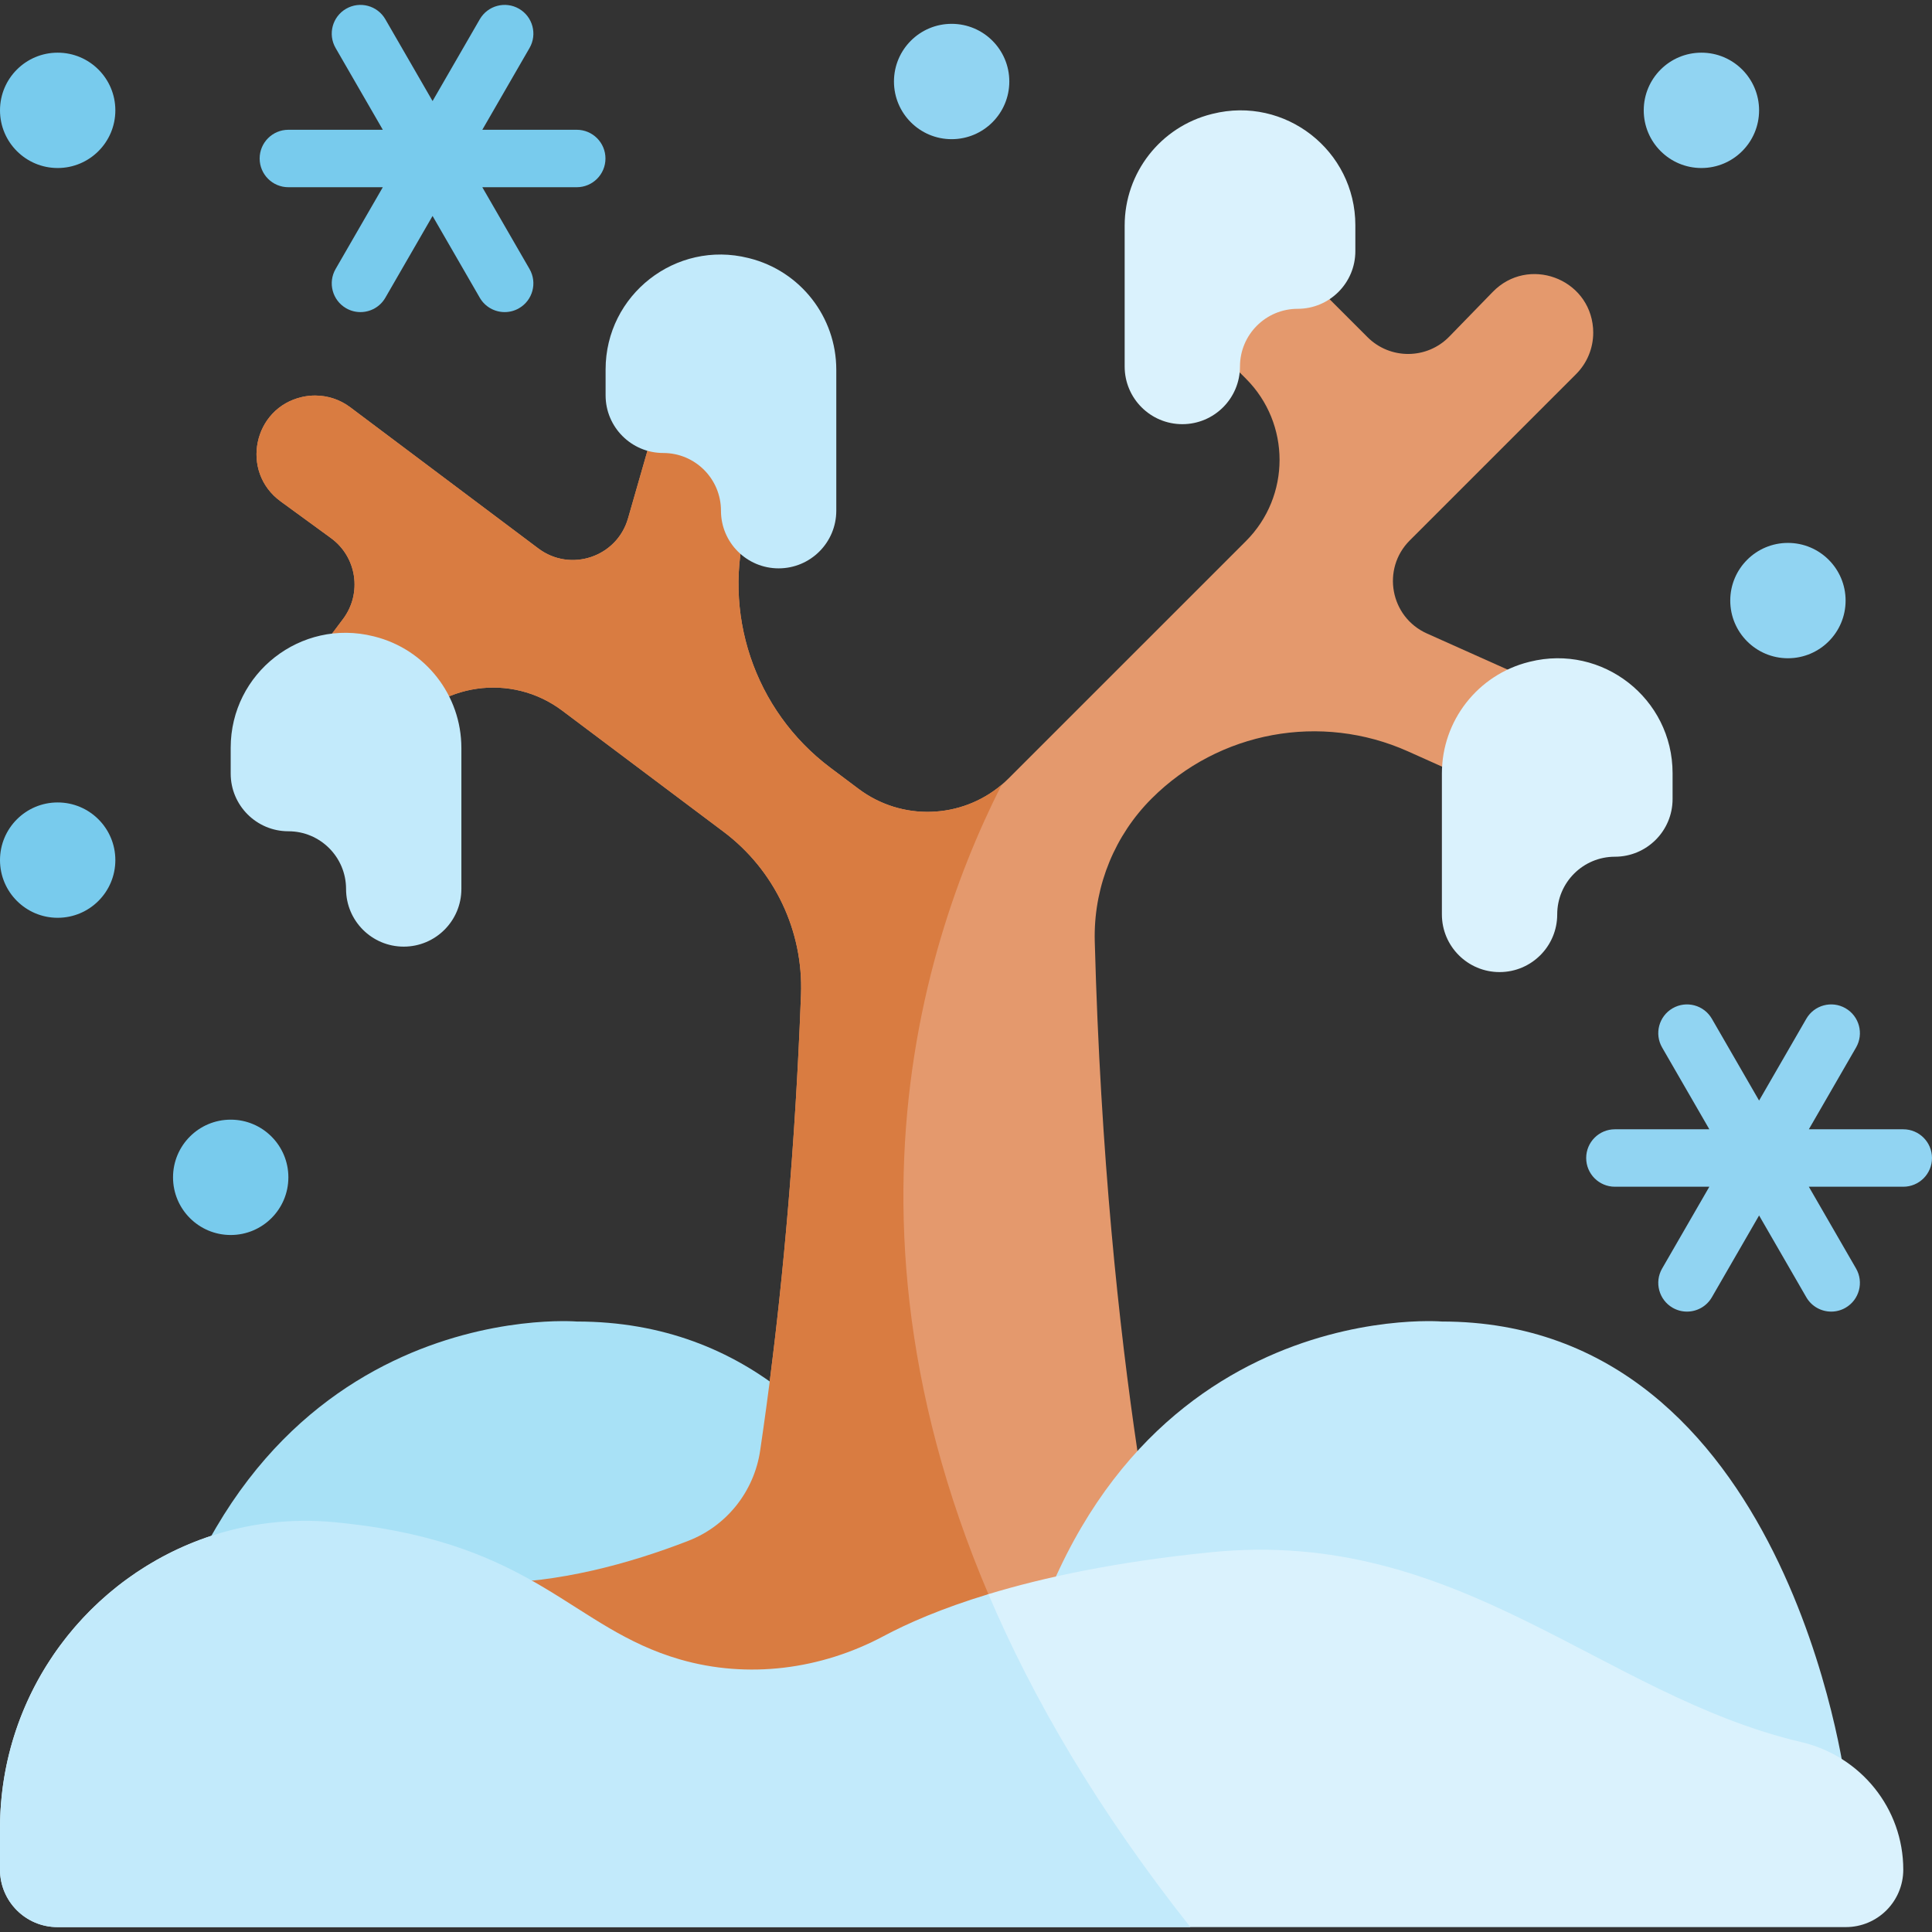
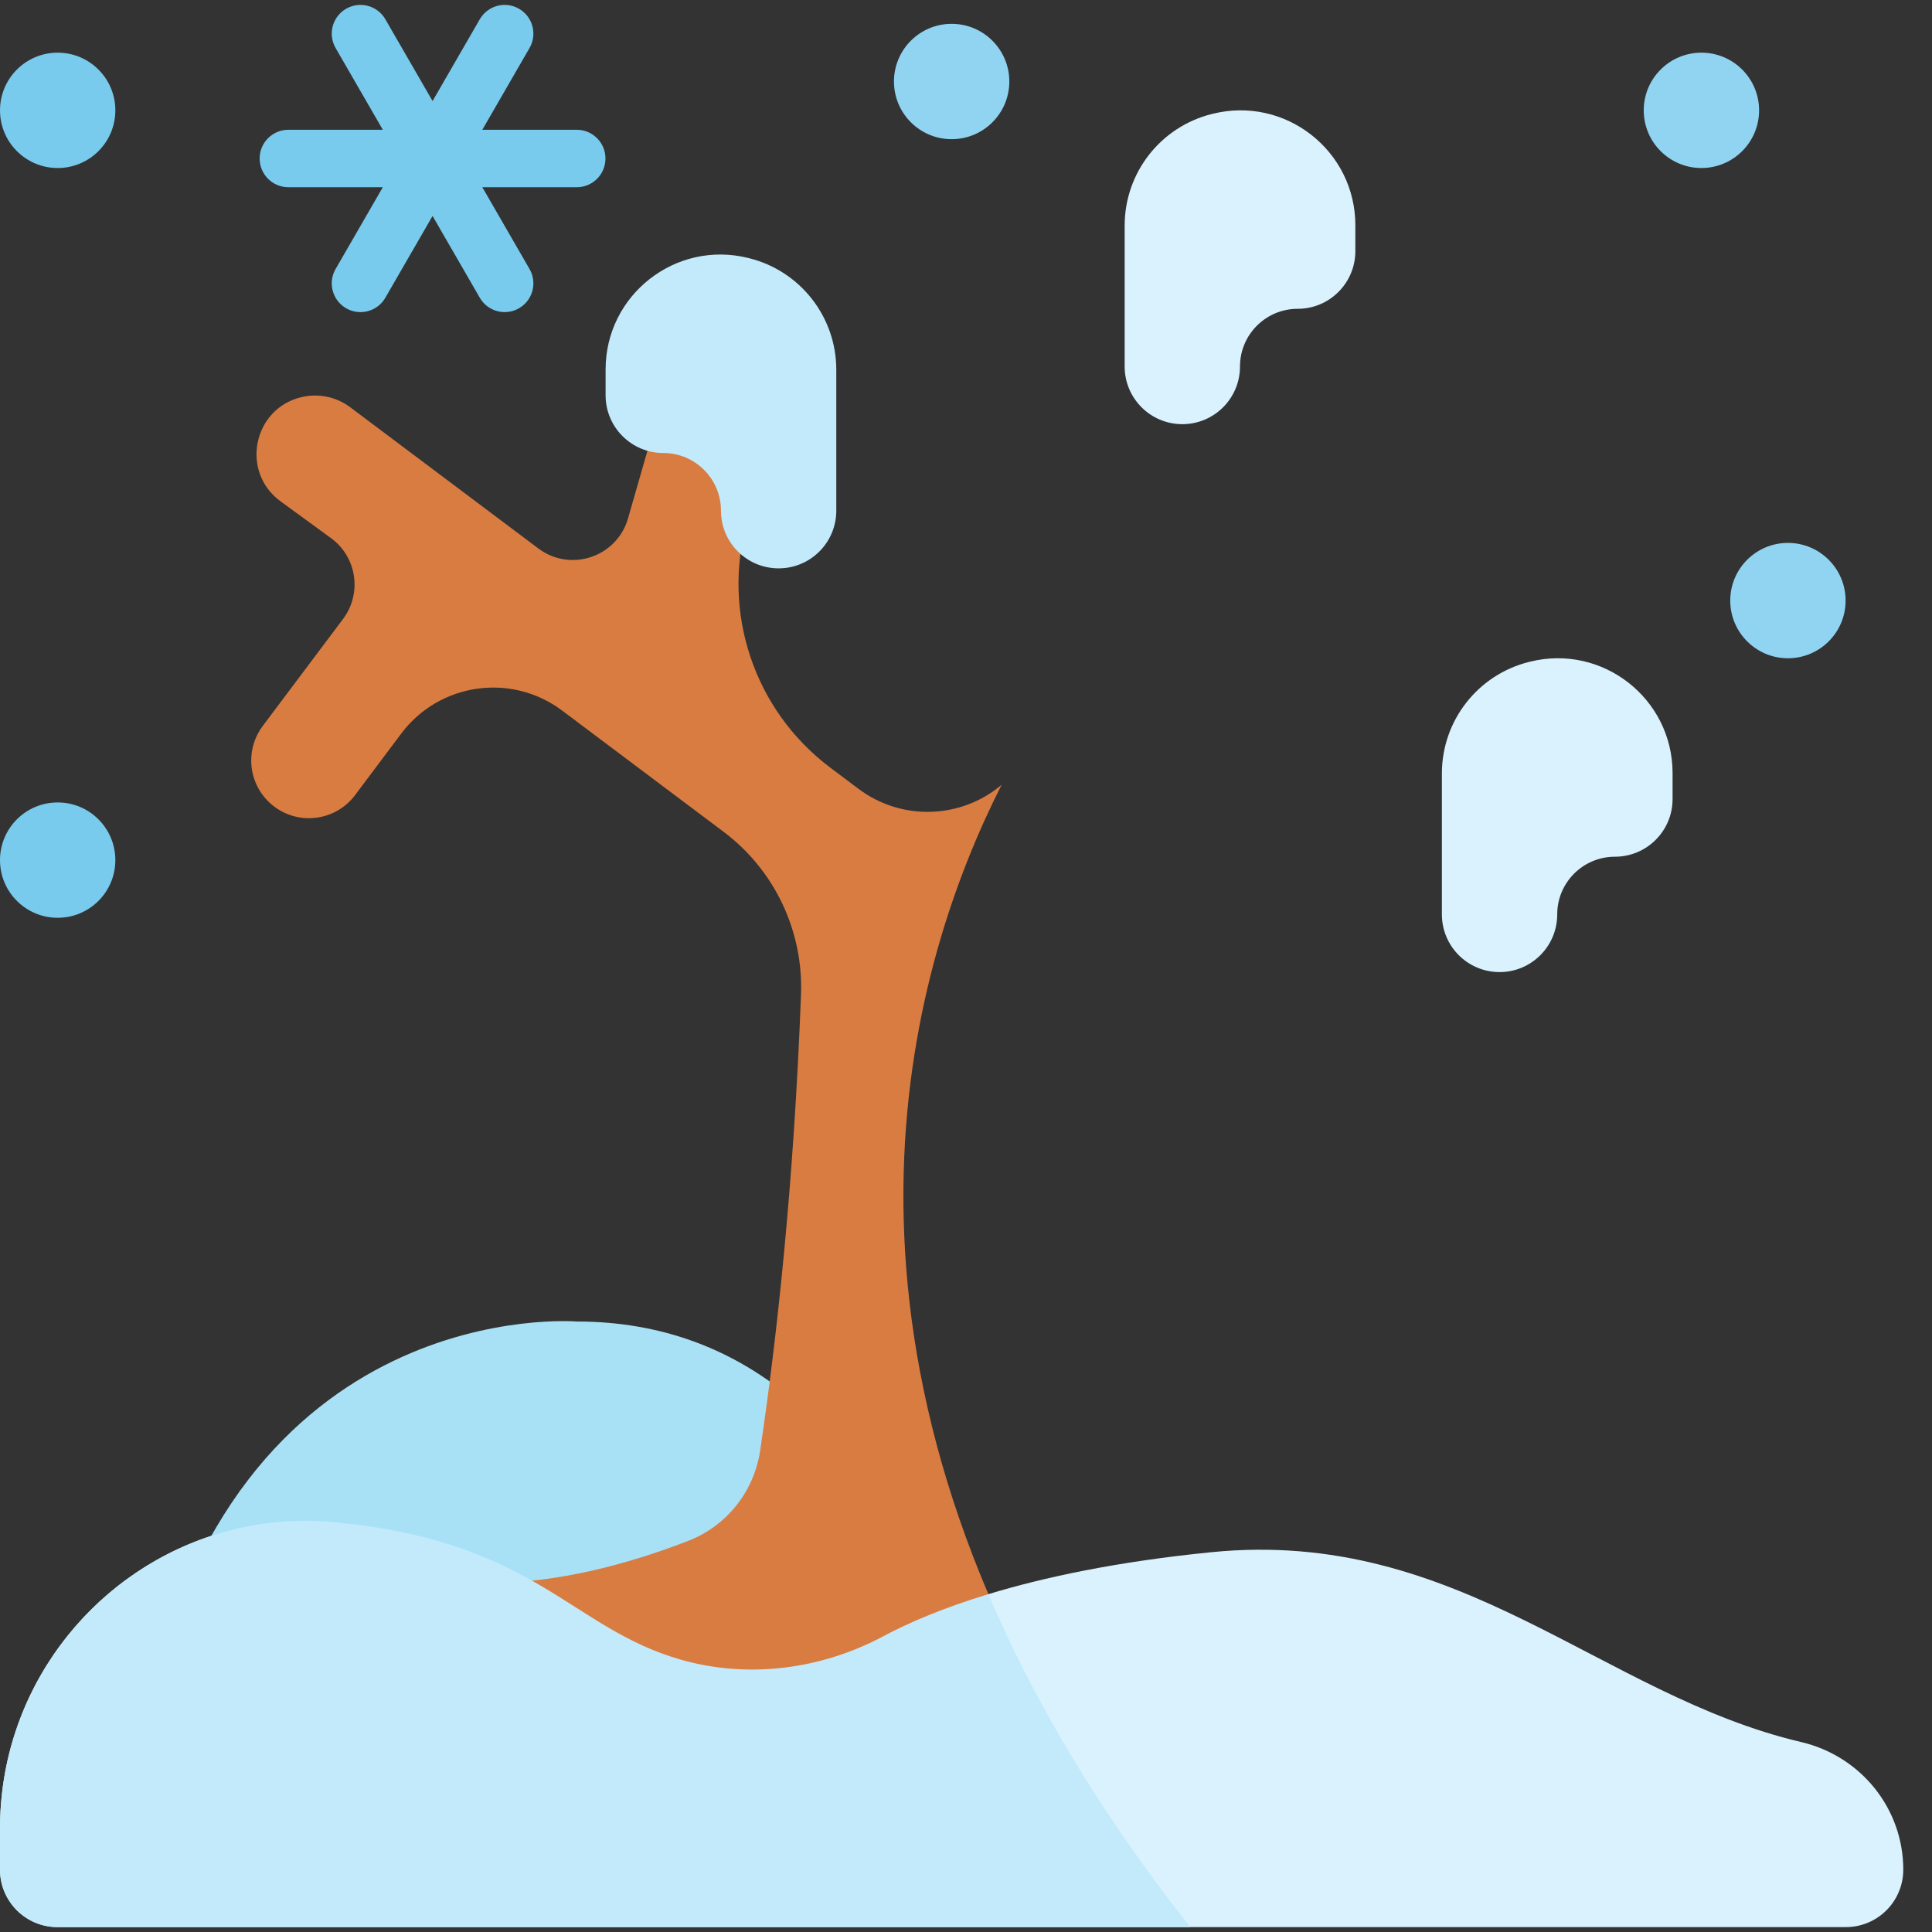
<svg xmlns="http://www.w3.org/2000/svg" id="Capa_1" enable-background="new 0 0 512 512" height="512" viewBox="0 0 512 512" width="512">
  <rect x="0" y="0" width="512" height="512" fill="#333333" stroke="none" />
  <g>
    <path d="m152.845 350.216s-91.707-7.642-114.634 106.991l221.625 15.284c0 .001-15.284-122.275-106.991-122.275z" fill="#a8e1f6" />
-     <path d="m436.485 210.734c-3.451 7.704-12.495 11.154-20.198 7.713l-43.157-19.325c-23.05-10.323-50.089-5.339-67.943 12.514-9.693 9.683-15.083 22.827-15.083 36.478 0 .457.01.924.02 1.381 1.532 56.859 6.455 102.412 11.297 134.962 1.614 10.81 8.861 19.934 19.051 23.883 15.631 6.07 34.428 11.205 53.236 11.205 0 0 2.761 0 7.024.619 22.36 3.248 38.833 22.634 38.833 45.228h-336.265c0-11.297 4.121-21.792 11.033-29.871s16.626-13.733 27.8-15.357c4.263-.619 7.024-.619 7.024-.619 3.958 0 7.917-.224 11.855-.65v.01l27.719 3.278 37.828-18.533-2.578-37.544c3.522-27.445 6.76-61.863 8.292-102.544.64-16.879-7.024-33.007-20.533-43.147l-42.761-32.104c-13.449-10.089-32.53-7.379-42.629 6.07l-12.26 16.342c-5.065 6.75-14.646 8.11-21.396 3.045-4.009-3.004-6.12-7.592-6.12-12.23 0-3.198 1.005-6.415 3.065-9.166l21.274-28.338c5.095-6.79 3.654-16.443-3.208-21.437l-13.347-9.734c-10.789-7.866-7.257-24.796 5.785-27.679 1.106-.243 2.233-.365 3.35-.365 3.329 0 6.608 1.066 9.317 3.106l49.856 37.422c8.526 6.405 20.827 2.284 23.771-7.978l15.306-53.317c2.324-8.11 10.789-12.799 18.899-10.475 8.12 2.324 12.809 10.79 10.475 18.91l-13.043 45.451c-6.963 24.278 1.776 50.343 21.975 65.507l7.48 5.613c11.429 8.577 27.161 7.998 37.91-1.076.65-.548 1.289-1.136 1.898-1.745l62.838-62.827c11.896-11.885 11.896-31.17.01-43.056l-14.453-14.454c-5.958-5.958-5.968-15.641 0-21.609 2.984-2.984 6.892-4.476 10.809-4.476s7.826 1.492 10.809 4.476l25.05 25.05c6.009 6.009 15.763 5.938 21.68-.142l11.52-11.845c9.317-9.581 25.567-3.695 26.582 9.622.03.396.041.791.041 1.187 0 4.101-1.614 8.049-4.537 10.972l-44.081 44.081c-7.542 7.541-5.197 20.3 4.547 24.664l50.627 22.665c7.706 3.451 11.156 12.485 7.706 20.189z" fill="#e4996d" />
    <path d="m212.274 263.564c.64-16.879-7.024-33.007-20.533-43.147l-42.761-32.104c-13.449-10.089-32.53-7.379-42.629 6.07l-12.261 16.34c-5.065 6.75-14.646 8.11-21.396 3.045-4.009-3.004-6.12-7.592-6.12-12.23 0-3.198 1.005-6.415 3.065-9.166l21.274-28.338c5.095-6.79 3.654-16.443-3.208-21.437l-13.347-9.734c-10.789-7.866-7.257-24.796 5.785-27.679 1.106-.243 2.233-.365 3.35-.365 3.329 0 6.608 1.066 9.317 3.106l49.856 37.422c8.526 6.405 20.827 2.284 23.771-7.978l15.306-53.317c2.324-8.11 10.789-12.799 18.899-10.475 8.12 2.324 12.809 10.79 10.475 18.91l-13.043 45.451c-6.963 24.278 1.776 50.343 21.975 65.507l7.48 5.613c11.429 8.577 27.161 7.998 37.91-1.076-24.005 47.339-51.368 141.104 18.513 257.411h-200.652c0-11.297 4.121-21.792 11.033-29.871s16.626-13.733 27.8-15.357c4.263-.619 7.024-.619 7.024-.619 18.808 0 37.605-5.136 53.236-11.205 10.19-3.948 17.437-13.073 19.051-23.883 4.426-29.82 8.932-70.562 10.83-120.894z" fill="#d97c41" />
    <path d="m152.844 34.391h-25.025l12.513-21.672c2.102-3.641.854-8.296-2.786-10.399-3.643-2.102-8.297-.855-10.399 2.786l-12.513 21.673-12.513-21.673c-2.101-3.641-6.76-4.888-10.399-2.786-3.641 2.102-4.889 6.758-2.786 10.399l12.513 21.672h-25.027c-4.205 0-7.612 3.408-7.612 7.612s3.408 7.612 7.612 7.612h25.027l-12.513 21.674c-2.102 3.641-.854 8.296 2.786 10.399 1.199.692 2.508 1.021 3.799 1.021 2.631 0 5.19-1.365 6.599-3.807l12.513-21.673 12.513 21.673c1.409 2.442 3.969 3.807 6.599 3.807 1.292 0 2.601-.329 3.799-1.021 3.641-2.102 4.889-6.758 2.786-10.399l-12.513-21.673h25.026c4.205 0 7.612-3.408 7.612-7.612s-3.406-7.613-7.611-7.613z" fill="#78cbed" />
-     <path d="m504.388 299.273h-25.026l12.513-21.673c2.102-3.641.854-8.296-2.786-10.399-3.644-2.102-8.297-.855-10.399 2.786l-12.513 21.673-12.513-21.673c-2.101-3.642-6.759-4.888-10.399-2.786-3.641 2.102-4.889 6.758-2.786 10.399l12.513 21.673h-25.026c-4.205 0-7.612 3.408-7.612 7.612s3.408 7.612 7.612 7.612h25.026l-12.513 21.673c-2.102 3.641-.854 8.296 2.786 10.399 1.199.692 2.508 1.021 3.799 1.021 2.631 0 5.19-1.365 6.599-3.807l12.513-21.673 12.513 21.673c1.409 2.442 3.969 3.807 6.599 3.807 1.292 0 2.601-.329 3.799-1.021 3.641-2.102 4.889-6.758 2.786-10.399l-12.513-21.673h25.026c4.205 0 7.612-3.408 7.612-7.612s-3.406-7.612-7.61-7.612z" fill="#91d4f2" />
-     <path d="m382.112 350.216s-91.707-7.642-114.634 106.991l221.625 15.284c0 .001-15.284-122.275-106.991-122.275z" fill="#c2eafb" />
    <path d="m504.387 495.477c0 4.202-1.705 8.008-4.456 10.769-2.761 2.751-6.567 4.455-10.769 4.455h-473.937c-8.404 0-15.225-6.82-15.225-15.225v-10.911c0-36.377 23.73-66.968 56.027-77.565l144.666 48.608 61.244-33.139c14.636-4.456 33.951-8.607 59.031-11.114 65.822-6.587 103.305 37.859 156.379 50.313 15.774 3.705 27.04 17.6 27.04 33.809z" fill="#daf2fd" />
    <g fill="#c2eafb">
      <path d="m315.458 510.702h-300.233c-8.404 0-15.225-6.82-15.225-15.225v-10.911c0-47.917 41.178-85.806 88.862-81.148.944.091 1.888.183 2.842.294 50.556 5.613 59.823 27.75 88.497 36.052 18.016 5.207 37.341 2.679 53.896-6.141 6.333-3.39 15.397-7.379 27.841-11.154 11.875 27.902 29.17 57.438 53.52 88.233z" />
-       <path d="m122.27 198.222v37.364c0 8.439-6.841 15.281-15.281 15.281-8.439 0-15.281-6.841-15.281-15.281v-.005c0-8.442-6.844-15.286-15.286-15.286-8.442 0-15.286-6.844-15.286-15.286v-6.846c0-19.81 18.617-34.346 37.836-29.54l.233.058c13.557 3.39 23.065 15.569 23.065 29.541z" />
      <path d="m221.625 97.976v37.364c0 8.439-6.841 15.281-15.281 15.281-8.439 0-15.281-6.841-15.281-15.281v-.005c0-8.442-6.844-15.286-15.286-15.286-8.442 0-15.286-6.844-15.286-15.286v-6.846c0-19.81 18.617-34.346 37.836-29.54l.233.058c13.556 3.39 23.065 15.569 23.065 29.541z" />
    </g>
    <path d="m382.117 204.967v37.364c0 8.439 6.841 15.281 15.281 15.281 8.439 0 15.281-6.841 15.281-15.281v-.005c0-8.442 6.844-15.286 15.286-15.286 8.442 0 15.286-6.844 15.286-15.286v-6.846c0-19.81-18.617-34.346-37.836-29.54l-.233.058c-13.556 3.39-23.065 15.569-23.065 29.541z" fill="#daf2fd" />
    <path d="m298.047 59.765v37.364c0 8.439 6.841 15.281 15.281 15.281 8.439 0 15.281-6.841 15.281-15.281v-.005c0-8.442 6.844-15.286 15.286-15.286 8.442 0 15.286-6.844 15.286-15.286v-6.846c0-19.81-18.617-34.346-37.836-29.54l-.233.058c-13.556 3.39-23.065 15.569-23.065 29.541z" fill="#daf2fd" />
    <circle cx="473.819" cy="159.16" fill="#91d4f2" r="15.284" />
    <circle cx="252.194" cy="21.6" fill="#91d4f2" r="15.284" />
    <circle cx="15.284" cy="227.94" fill="#78cbed" r="15.284" />
-     <circle cx="61.138" cy="312.005" fill="#78cbed" r="15.284" />
    <circle cx="450.892" cy="29.242" fill="#91d4f2" r="15.284" />
    <circle cx="15.284" cy="29.242" fill="#78cbed" r="15.284" />
  </g>
</svg>